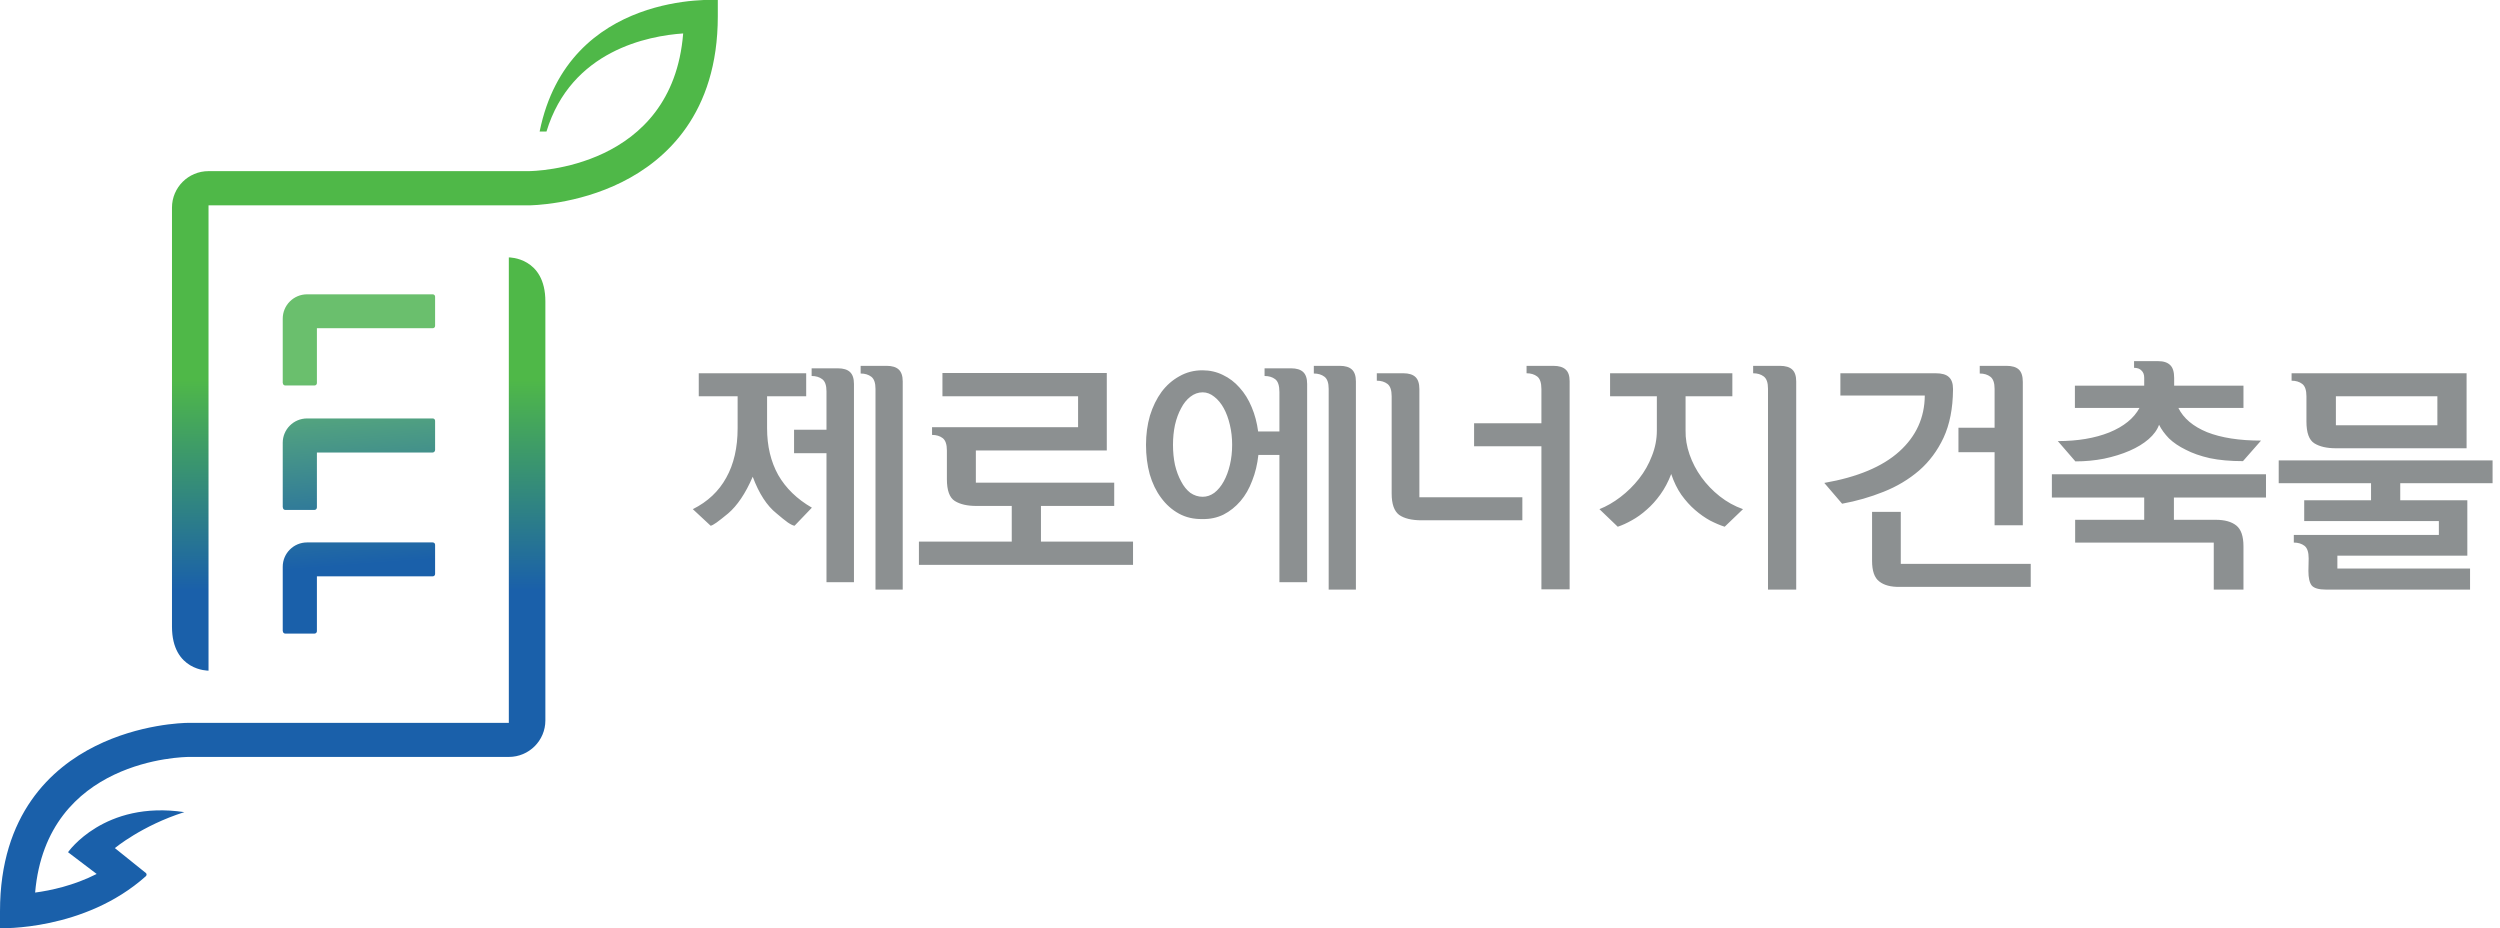
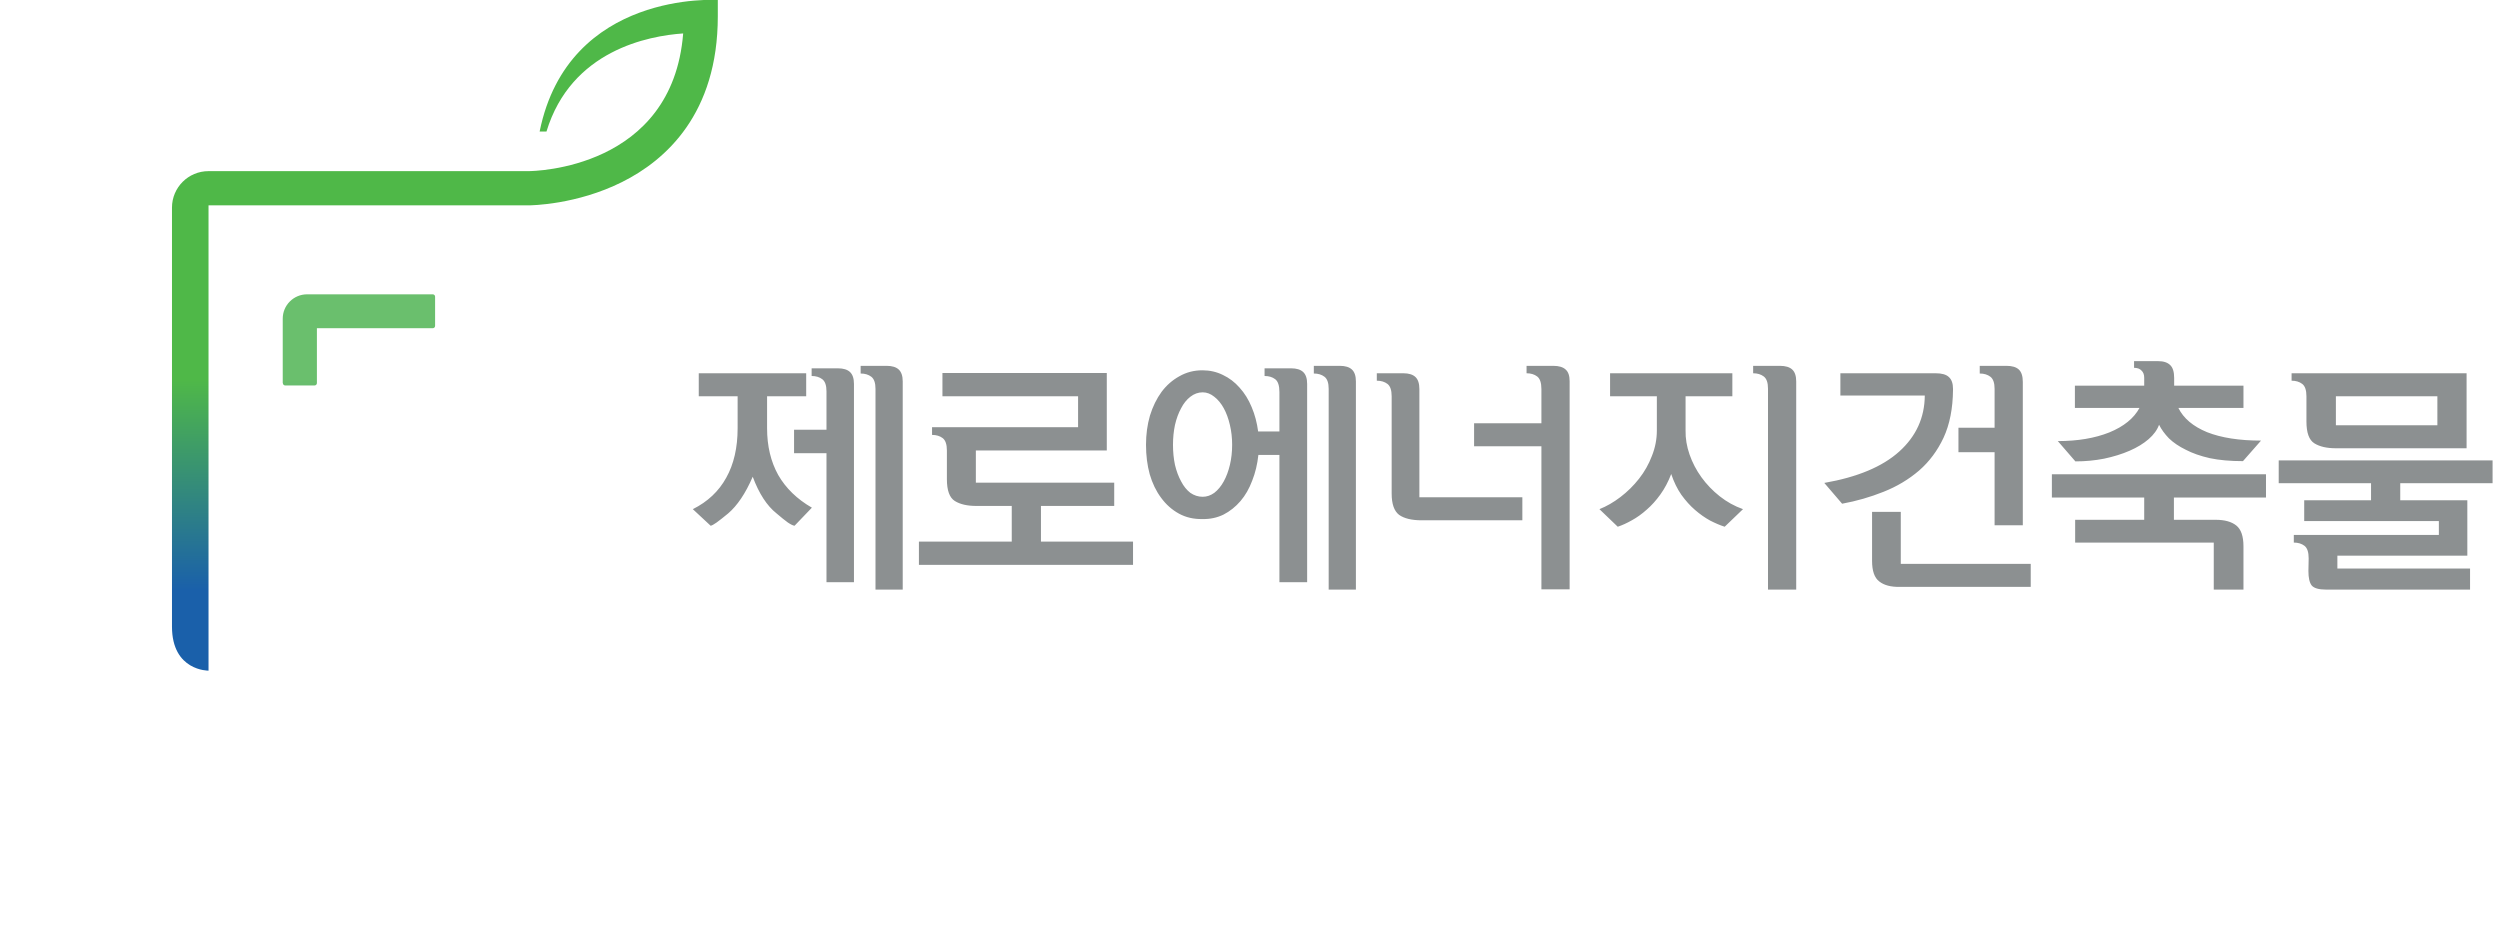
<svg xmlns="http://www.w3.org/2000/svg" width="202" height="75" viewBox="0 0 202 75" fill="none">
  <path d="M65.14 30.16V32.02H61.98V34.6C61.98 36.04 62.28 37.3 62.88 38.38C63.493 39.447 64.4 40.327 65.6 41.02L64.2 42.48C64.08 42.467 63.9 42.38 63.66 42.22C63.42 42.047 63.113 41.8 62.74 41.48C62.353 41.173 62 40.773 61.68 40.28C61.36 39.787 61.073 39.2 60.82 38.52C60.527 39.2 60.213 39.787 59.88 40.28C59.547 40.773 59.2 41.173 58.84 41.48C58.453 41.8 58.14 42.047 57.9 42.22C57.673 42.38 57.513 42.467 57.42 42.48L55.98 41.14C57.18 40.54 58.08 39.693 58.68 38.6C59.293 37.507 59.6 36.173 59.6 34.6V32.02H56.46V30.16H65.14ZM70.74 31.42C70.74 30.94 70.627 30.613 70.4 30.44C70.173 30.267 69.887 30.18 69.54 30.18V29.56H71.64C72.08 29.56 72.407 29.66 72.62 29.86C72.833 30.06 72.94 30.38 72.94 30.82V47.64H70.74V31.42ZM66.78 47.04V36.62H64.16V34.72H66.78V31.62C66.78 31.14 66.667 30.813 66.44 30.64C66.213 30.467 65.927 30.38 65.58 30.38V29.76H67.7C68.14 29.76 68.467 29.86 68.68 30.06C68.893 30.26 69 30.58 69 31.02V47.04H66.78ZM84.109 40.88V43.76H91.549V45.64H74.249V43.76H81.749V40.88H78.889C78.155 40.88 77.575 40.747 77.149 40.48C76.722 40.213 76.509 39.627 76.509 38.72V36.4C76.509 35.907 76.395 35.573 76.169 35.4C75.942 35.227 75.655 35.14 75.309 35.14V34.52H87.109V32.02H76.149V30.14H89.429V36.4H78.849V39H90.029V40.88H84.109ZM101.677 36.76C101.597 37.507 101.431 38.2 101.177 38.84C100.937 39.48 100.624 40.027 100.237 40.48C99.837 40.947 99.377 41.313 98.857 41.58C98.337 41.833 97.77 41.953 97.157 41.94C96.451 41.953 95.817 41.807 95.257 41.5C94.697 41.193 94.217 40.767 93.817 40.22C93.417 39.687 93.111 39.053 92.897 38.32C92.697 37.587 92.597 36.793 92.597 35.94C92.597 35.1 92.704 34.313 92.917 33.58C93.144 32.847 93.457 32.207 93.857 31.66C94.257 31.127 94.737 30.707 95.297 30.4C95.857 30.08 96.477 29.92 97.157 29.92C97.757 29.92 98.311 30.047 98.817 30.3C99.324 30.54 99.77 30.88 100.157 31.32C100.557 31.76 100.884 32.287 101.137 32.9C101.391 33.5 101.564 34.153 101.657 34.86H103.377V31.68C103.377 31.16 103.264 30.813 103.037 30.64C102.811 30.467 102.524 30.38 102.177 30.38V29.76H104.317C104.757 29.76 105.084 29.86 105.297 30.06C105.511 30.26 105.617 30.58 105.617 31.02V47.04H103.377V36.76H101.677ZM99.557 35.94C99.557 35.38 99.497 34.847 99.377 34.34C99.257 33.82 99.091 33.367 98.877 32.98C98.664 32.593 98.41 32.287 98.117 32.06C97.824 31.82 97.51 31.7 97.177 31.7C96.817 31.7 96.484 31.82 96.177 32.06C95.884 32.287 95.637 32.593 95.437 32.98C95.224 33.367 95.057 33.82 94.937 34.34C94.831 34.847 94.777 35.38 94.777 35.94C94.777 36.513 94.831 37.053 94.937 37.56C95.057 38.067 95.224 38.513 95.437 38.9C95.637 39.287 95.884 39.593 96.177 39.82C96.484 40.033 96.817 40.14 97.177 40.14C97.51 40.14 97.824 40.033 98.117 39.82C98.41 39.593 98.664 39.287 98.877 38.9C99.091 38.513 99.257 38.067 99.377 37.56C99.497 37.053 99.557 36.513 99.557 35.94ZM107.357 31.42C107.357 30.94 107.244 30.613 107.017 30.44C106.791 30.267 106.504 30.18 106.157 30.18V29.56H108.257C108.697 29.56 109.024 29.66 109.237 29.86C109.451 30.06 109.557 30.38 109.557 30.82V47.64H107.357V31.42ZM124.546 47.62V36.06H119.106V34.2H124.546V31.44C124.546 30.933 124.432 30.593 124.206 30.42C123.979 30.247 123.692 30.16 123.346 30.16V29.56H125.506C125.959 29.56 126.292 29.66 126.506 29.86C126.719 30.047 126.826 30.36 126.826 30.8V47.62H124.546ZM123.006 42.04H114.866C114.066 42.04 113.459 41.893 113.046 41.6C112.646 41.293 112.446 40.72 112.446 39.88V32.02C112.446 31.527 112.332 31.193 112.106 31.02C111.879 30.847 111.592 30.76 111.246 30.76V30.16H113.386C113.826 30.16 114.152 30.26 114.366 30.46C114.579 30.66 114.686 30.987 114.686 31.44V40.18H123.006V42.04ZM145.134 30.82V47.64H142.854V31.4C142.854 30.92 142.741 30.593 142.514 30.42C142.288 30.247 142.001 30.16 141.654 30.16V29.56H143.814C144.268 29.56 144.601 29.66 144.814 29.86C145.028 30.06 145.134 30.38 145.134 30.82ZM136.194 34.78C136.181 35.42 136.288 36.067 136.514 36.72C136.741 37.373 137.061 37.987 137.474 38.56C137.888 39.133 138.381 39.647 138.954 40.1C139.528 40.553 140.154 40.9 140.834 41.14L139.354 42.56C138.981 42.44 138.588 42.273 138.174 42.06C137.761 41.833 137.354 41.547 136.954 41.2C136.568 40.867 136.201 40.46 135.854 39.98C135.521 39.5 135.248 38.94 135.034 38.3C134.794 38.927 134.501 39.48 134.154 39.96C133.808 40.44 133.441 40.847 133.054 41.18C132.668 41.527 132.268 41.813 131.854 42.04C131.454 42.267 131.074 42.44 130.714 42.56L129.234 41.14C129.808 40.913 130.374 40.587 130.934 40.16C131.494 39.733 131.994 39.24 132.434 38.68C132.874 38.12 133.221 37.507 133.474 36.84C133.741 36.173 133.874 35.487 133.874 34.78V32.02H130.094V30.16H139.974V32.02H136.194V34.78ZM147.403 39.02C150.083 38.553 152.103 37.707 153.463 36.48C154.823 35.253 155.51 33.747 155.523 31.96H148.703V30.16H156.403C156.896 30.16 157.25 30.26 157.463 30.46C157.69 30.66 157.803 30.98 157.803 31.42V31.5C157.79 33.007 157.536 34.293 157.043 35.36C156.55 36.413 155.89 37.3 155.063 38.02C154.223 38.74 153.263 39.313 152.183 39.74C151.116 40.167 150.003 40.487 148.843 40.7L147.403 39.02ZM151.263 45.32V41.36H153.583V45.56H164.083V47.42H153.503C152.783 47.433 152.23 47.287 151.843 46.98C151.456 46.687 151.263 46.133 151.263 45.32ZM163.443 30.86V42.44H161.163V36.54H158.243V34.56H161.163V31.42C161.163 30.94 161.05 30.613 160.823 30.44C160.596 30.267 160.31 30.18 159.963 30.18V29.56H162.123C162.576 29.56 162.91 29.66 163.123 29.86C163.336 30.06 163.443 30.393 163.443 30.86ZM167.672 42H173.252V40.2H165.792V38.32H183.092V40.2H175.652V42H179.032C179.752 42 180.305 42.153 180.692 42.46C181.078 42.767 181.272 43.327 181.272 44.14V47.64H178.872V43.84H167.672V42ZM173.252 30.52C173.252 30.267 173.178 30.073 173.032 29.94C172.898 29.793 172.698 29.72 172.432 29.72V29.18H174.372C174.812 29.18 175.138 29.287 175.352 29.5C175.565 29.7 175.672 30.047 175.672 30.54V31.16H181.272V32.96H176.012C176.425 33.8 177.198 34.453 178.332 34.92C179.478 35.373 180.932 35.6 182.692 35.6L181.232 37.26C180.205 37.26 179.312 37.18 178.552 37.02C177.792 36.847 177.145 36.62 176.612 36.34C176.065 36.073 175.612 35.767 175.252 35.42C174.905 35.06 174.638 34.693 174.452 34.32C174.305 34.733 174.025 35.12 173.612 35.48C173.198 35.84 172.685 36.153 172.072 36.42C171.458 36.687 170.772 36.9 170.012 37.06C169.265 37.207 168.492 37.28 167.692 37.28L166.272 35.64C167.872 35.64 169.258 35.407 170.432 34.94C171.605 34.46 172.418 33.8 172.872 32.96H167.652V31.16H173.252V30.52ZM184.12 39.04V37.2H201.4V39.04H193.94V40.42H199.36V44.9H188.86V45.94H199.58V47.64H187.96C187.36 47.64 186.967 47.527 186.78 47.3C186.607 47.073 186.52 46.687 186.52 46.14L186.54 45.12C186.54 44.613 186.427 44.273 186.2 44.1C185.973 43.927 185.687 43.84 185.34 43.84V43.22H197.06V42.1H186.18V40.42H191.58V39.04H184.12ZM196.94 34.36V32.02H188.74V34.36H196.94ZM199.3 36.22H188.74C188.007 36.22 187.427 36.087 187 35.82C186.573 35.553 186.36 34.967 186.36 34.06V32.02C186.36 31.527 186.247 31.193 186.02 31.02C185.793 30.847 185.507 30.76 185.16 30.76V30.16H199.3V36.22Z" fill="#8C9091" />
  <g clip-path="url(#clip0_54_30)">
    <path d="M22.845 30.969V25.744C22.845 24.661 23.727 23.781 24.813 23.781H34.964C35.079 23.781 35.156 23.87 35.156 23.972V26.33C35.156 26.445 35.066 26.521 34.964 26.521H25.606V30.956C25.606 31.058 25.517 31.147 25.414 31.147H23.049C22.934 31.147 22.858 31.058 22.858 30.956L22.845 30.969Z" fill="url(#paint0_linear_54_30)" />
-     <path d="M22.845 40.998V35.773C22.845 34.69 23.727 33.81 24.813 33.81H34.964C35.079 33.81 35.156 33.9 35.156 34.002V36.359C35.156 36.461 35.066 36.563 34.964 36.563H25.606V40.998C25.606 41.113 25.517 41.202 25.414 41.202H23.049C22.934 41.202 22.858 41.113 22.858 40.998H22.845Z" fill="url(#paint1_linear_54_30)" />
-     <path d="M22.845 51.016V45.791C22.845 44.708 23.727 43.828 24.813 43.828H34.964C35.079 43.828 35.156 43.917 35.156 44.019V46.377C35.156 46.492 35.066 46.568 34.964 46.568H25.606V51.003C25.606 51.105 25.517 51.194 25.414 51.194H23.049C22.934 51.194 22.858 51.105 22.858 51.003L22.845 51.016Z" fill="url(#paint2_linear_54_30)" />
    <path d="M43.605 10.629H44.155C46.149 4.065 52.4 2.893 55.2 2.702C54.331 13.649 43.17 13.828 42.685 13.828H16.849C15.212 13.828 13.896 15.153 13.896 16.771V50.633C13.896 54.227 16.849 54.189 16.849 54.189V16.593H42.685C42.953 16.593 46.596 16.542 50.265 14.707C53.794 12.948 57.999 9.189 57.999 1.313V2.41171e-05C57.999 2.41171e-05 45.932 -0.816 43.605 10.616V10.629Z" fill="url(#paint3_linear_54_30)" />
-     <path d="M41.1 58.407H15.226C14.778 58.407 11.262 58.509 7.709 60.281C4.193 62.026 0 65.773 0 73.624V75C0 75 6.814 75.242 11.787 70.795C11.863 70.718 11.863 70.603 11.787 70.54L9.281 68.526C9.281 68.526 11.467 66.704 14.893 65.62C8.412 64.652 5.497 68.858 5.497 68.858L7.811 70.616C5.957 71.559 4.078 71.954 2.838 72.12C3.771 61.338 14.791 61.16 15.277 61.16H41.113C42.749 61.16 44.066 59.834 44.066 58.216V24.355C44.066 20.773 41.113 20.799 41.113 20.799V58.42L41.1 58.407Z" fill="url(#paint4_linear_54_30)" />
  </g>
  <defs>
    <linearGradient id="paint0_linear_54_30" x1="28.994" y1="30.701" x2="28.994" y2="47.855" gradientUnits="userSpaceOnUse">
      <stop stop-color="#6ABF6D" />
      <stop offset="0.99" stop-color="#1A60AA" />
    </linearGradient>
    <linearGradient id="paint1_linear_54_30" x1="0" y1="30.701" x2="1.271" y2="47.855" gradientUnits="userSpaceOnUse">
      <stop stop-color="#6ABF6D" />
      <stop offset="0.99" stop-color="#1A60AA" />
    </linearGradient>
    <linearGradient id="paint2_linear_54_30" x1="0" y1="30.701" x2="1.271" y2="47.856" gradientUnits="userSpaceOnUse">
      <stop stop-color="#6ABF6D" />
      <stop offset="0.99" stop-color="#1A60AA" />
    </linearGradient>
    <linearGradient id="paint3_linear_54_30" x1="35.947" y1="30.701" x2="35.947" y2="47.855" gradientUnits="userSpaceOnUse">
      <stop stop-color="#4FB848" />
      <stop offset="0.99" stop-color="#1A60AA" />
    </linearGradient>
    <linearGradient id="paint4_linear_54_30" x1="22.026" y1="30.701" x2="22.026" y2="47.855" gradientUnits="userSpaceOnUse">
      <stop stop-color="#4FB848" />
      <stop offset="0.99" stop-color="#1A60AA" />
    </linearGradient>
    <clipPath id="clip0_54_30">
      <rect width="58" height="75" fill="white" />
    </clipPath>
  </defs>
</svg>